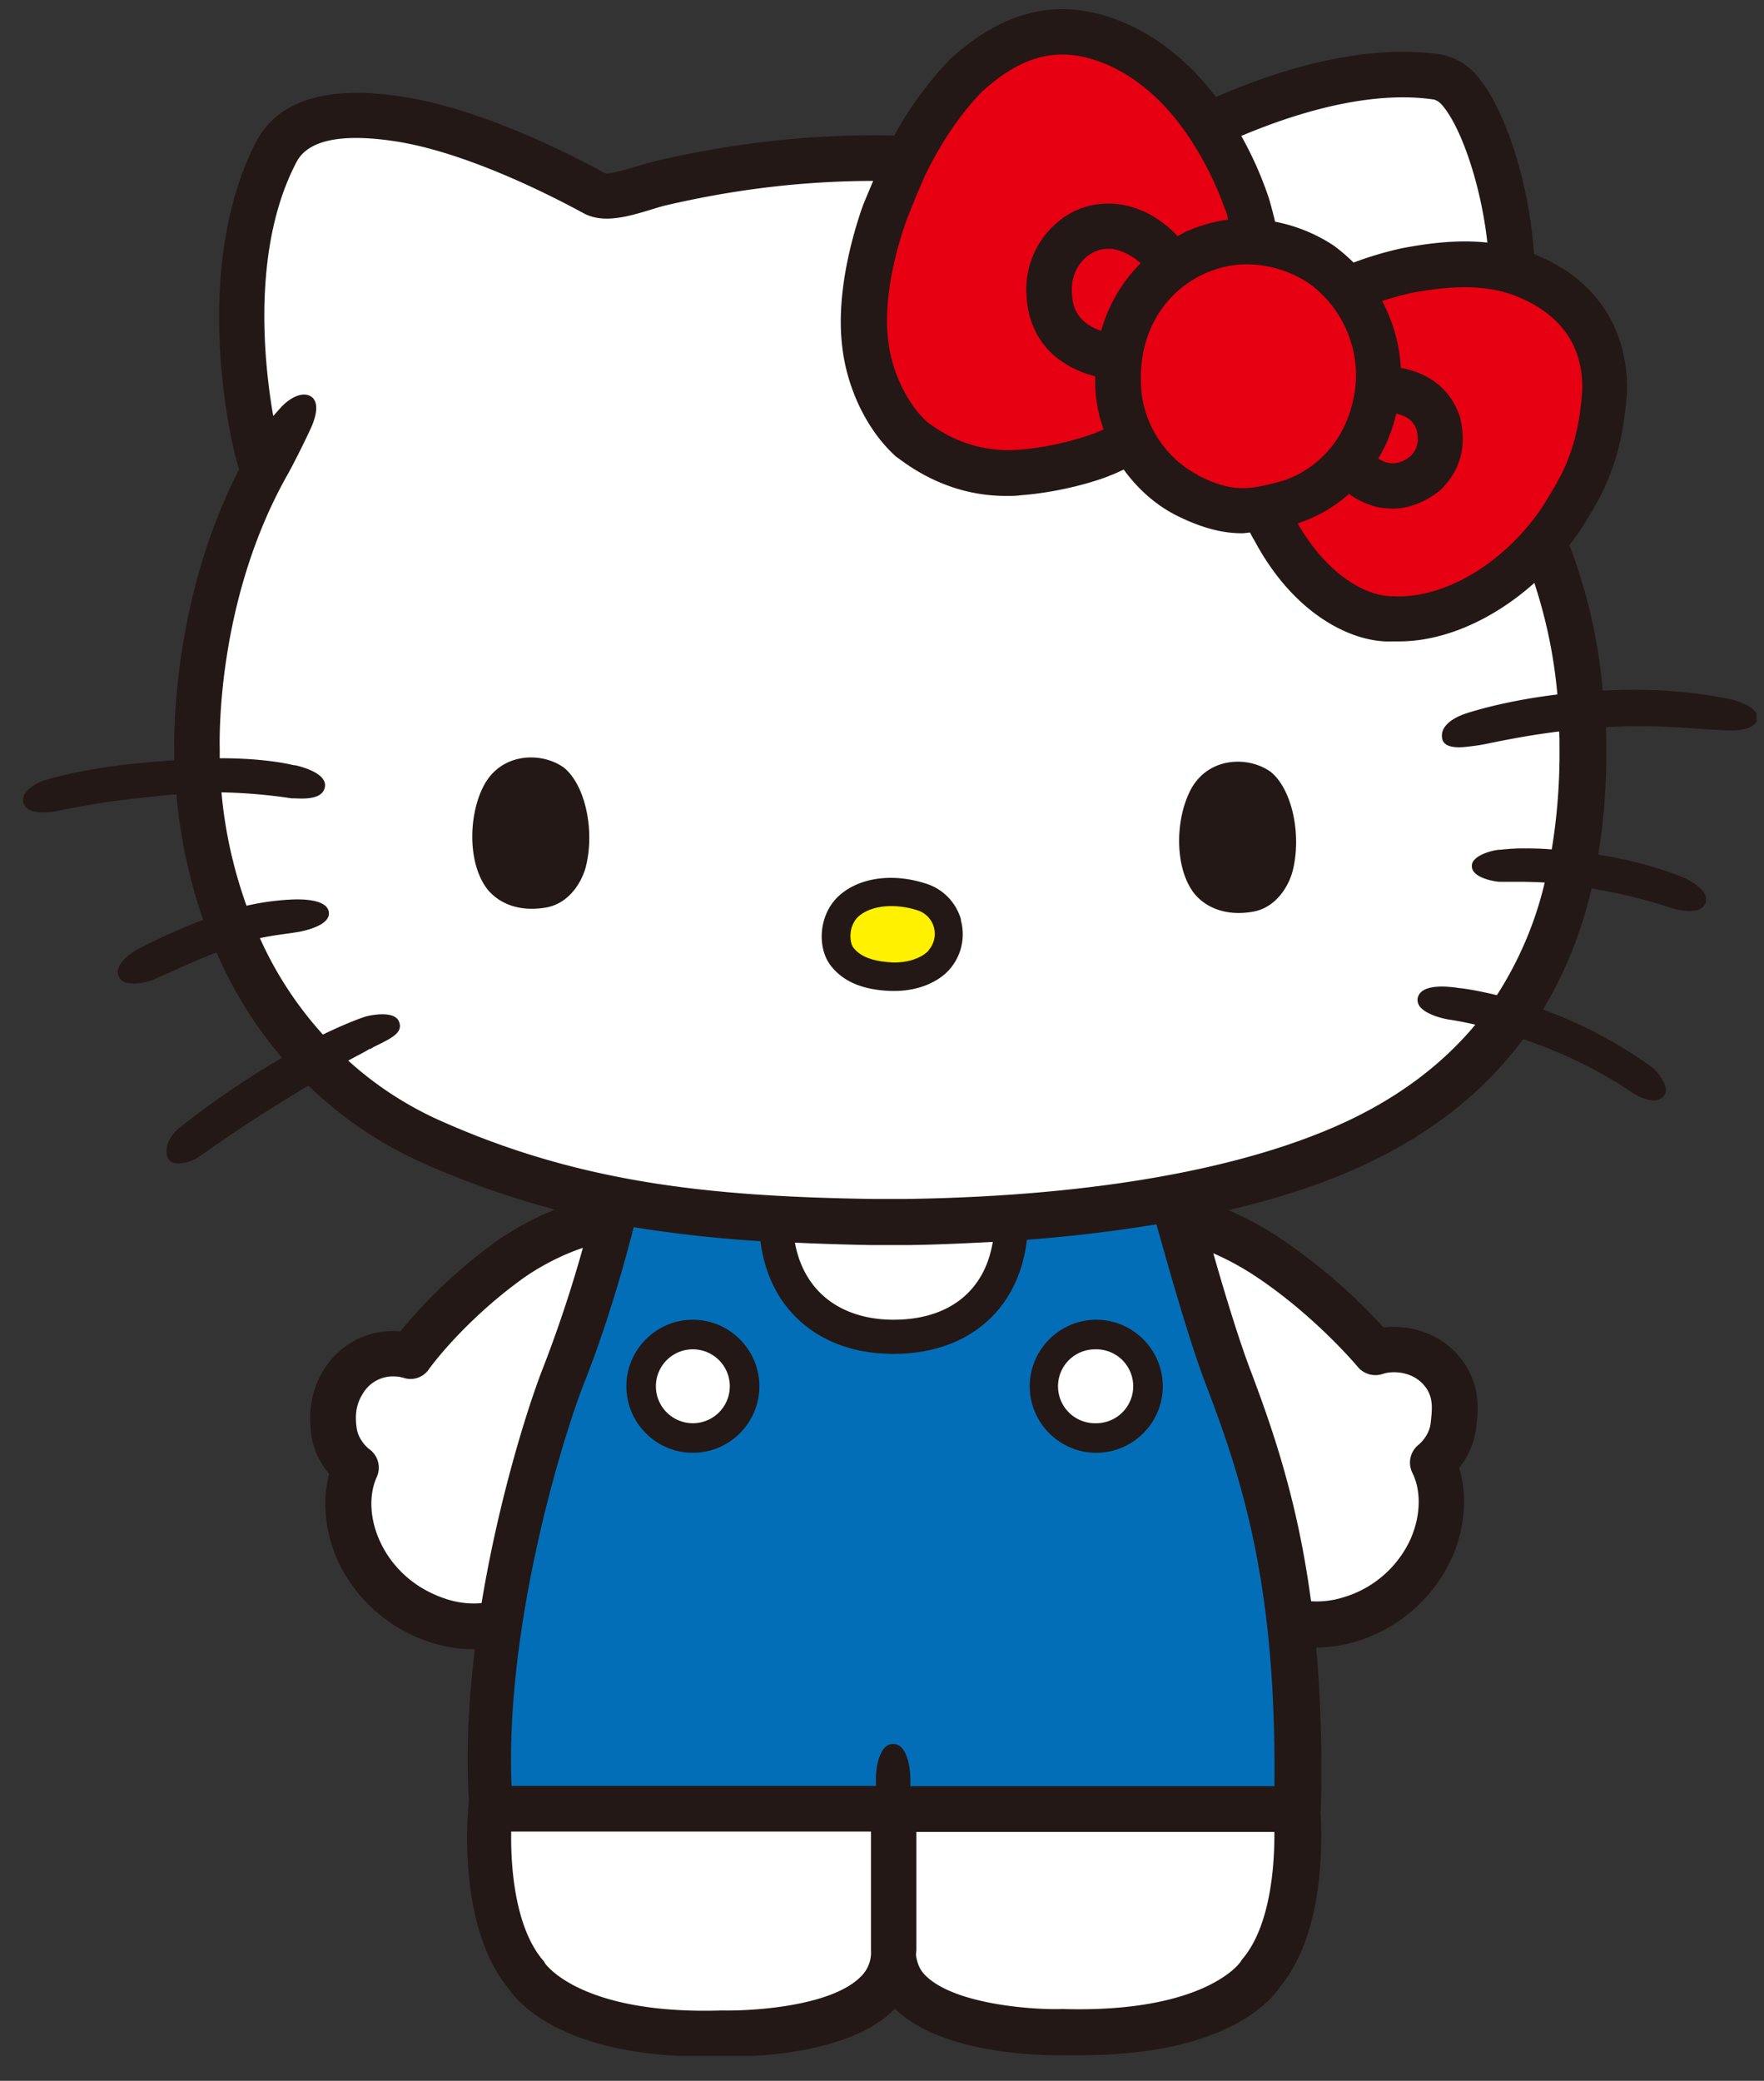
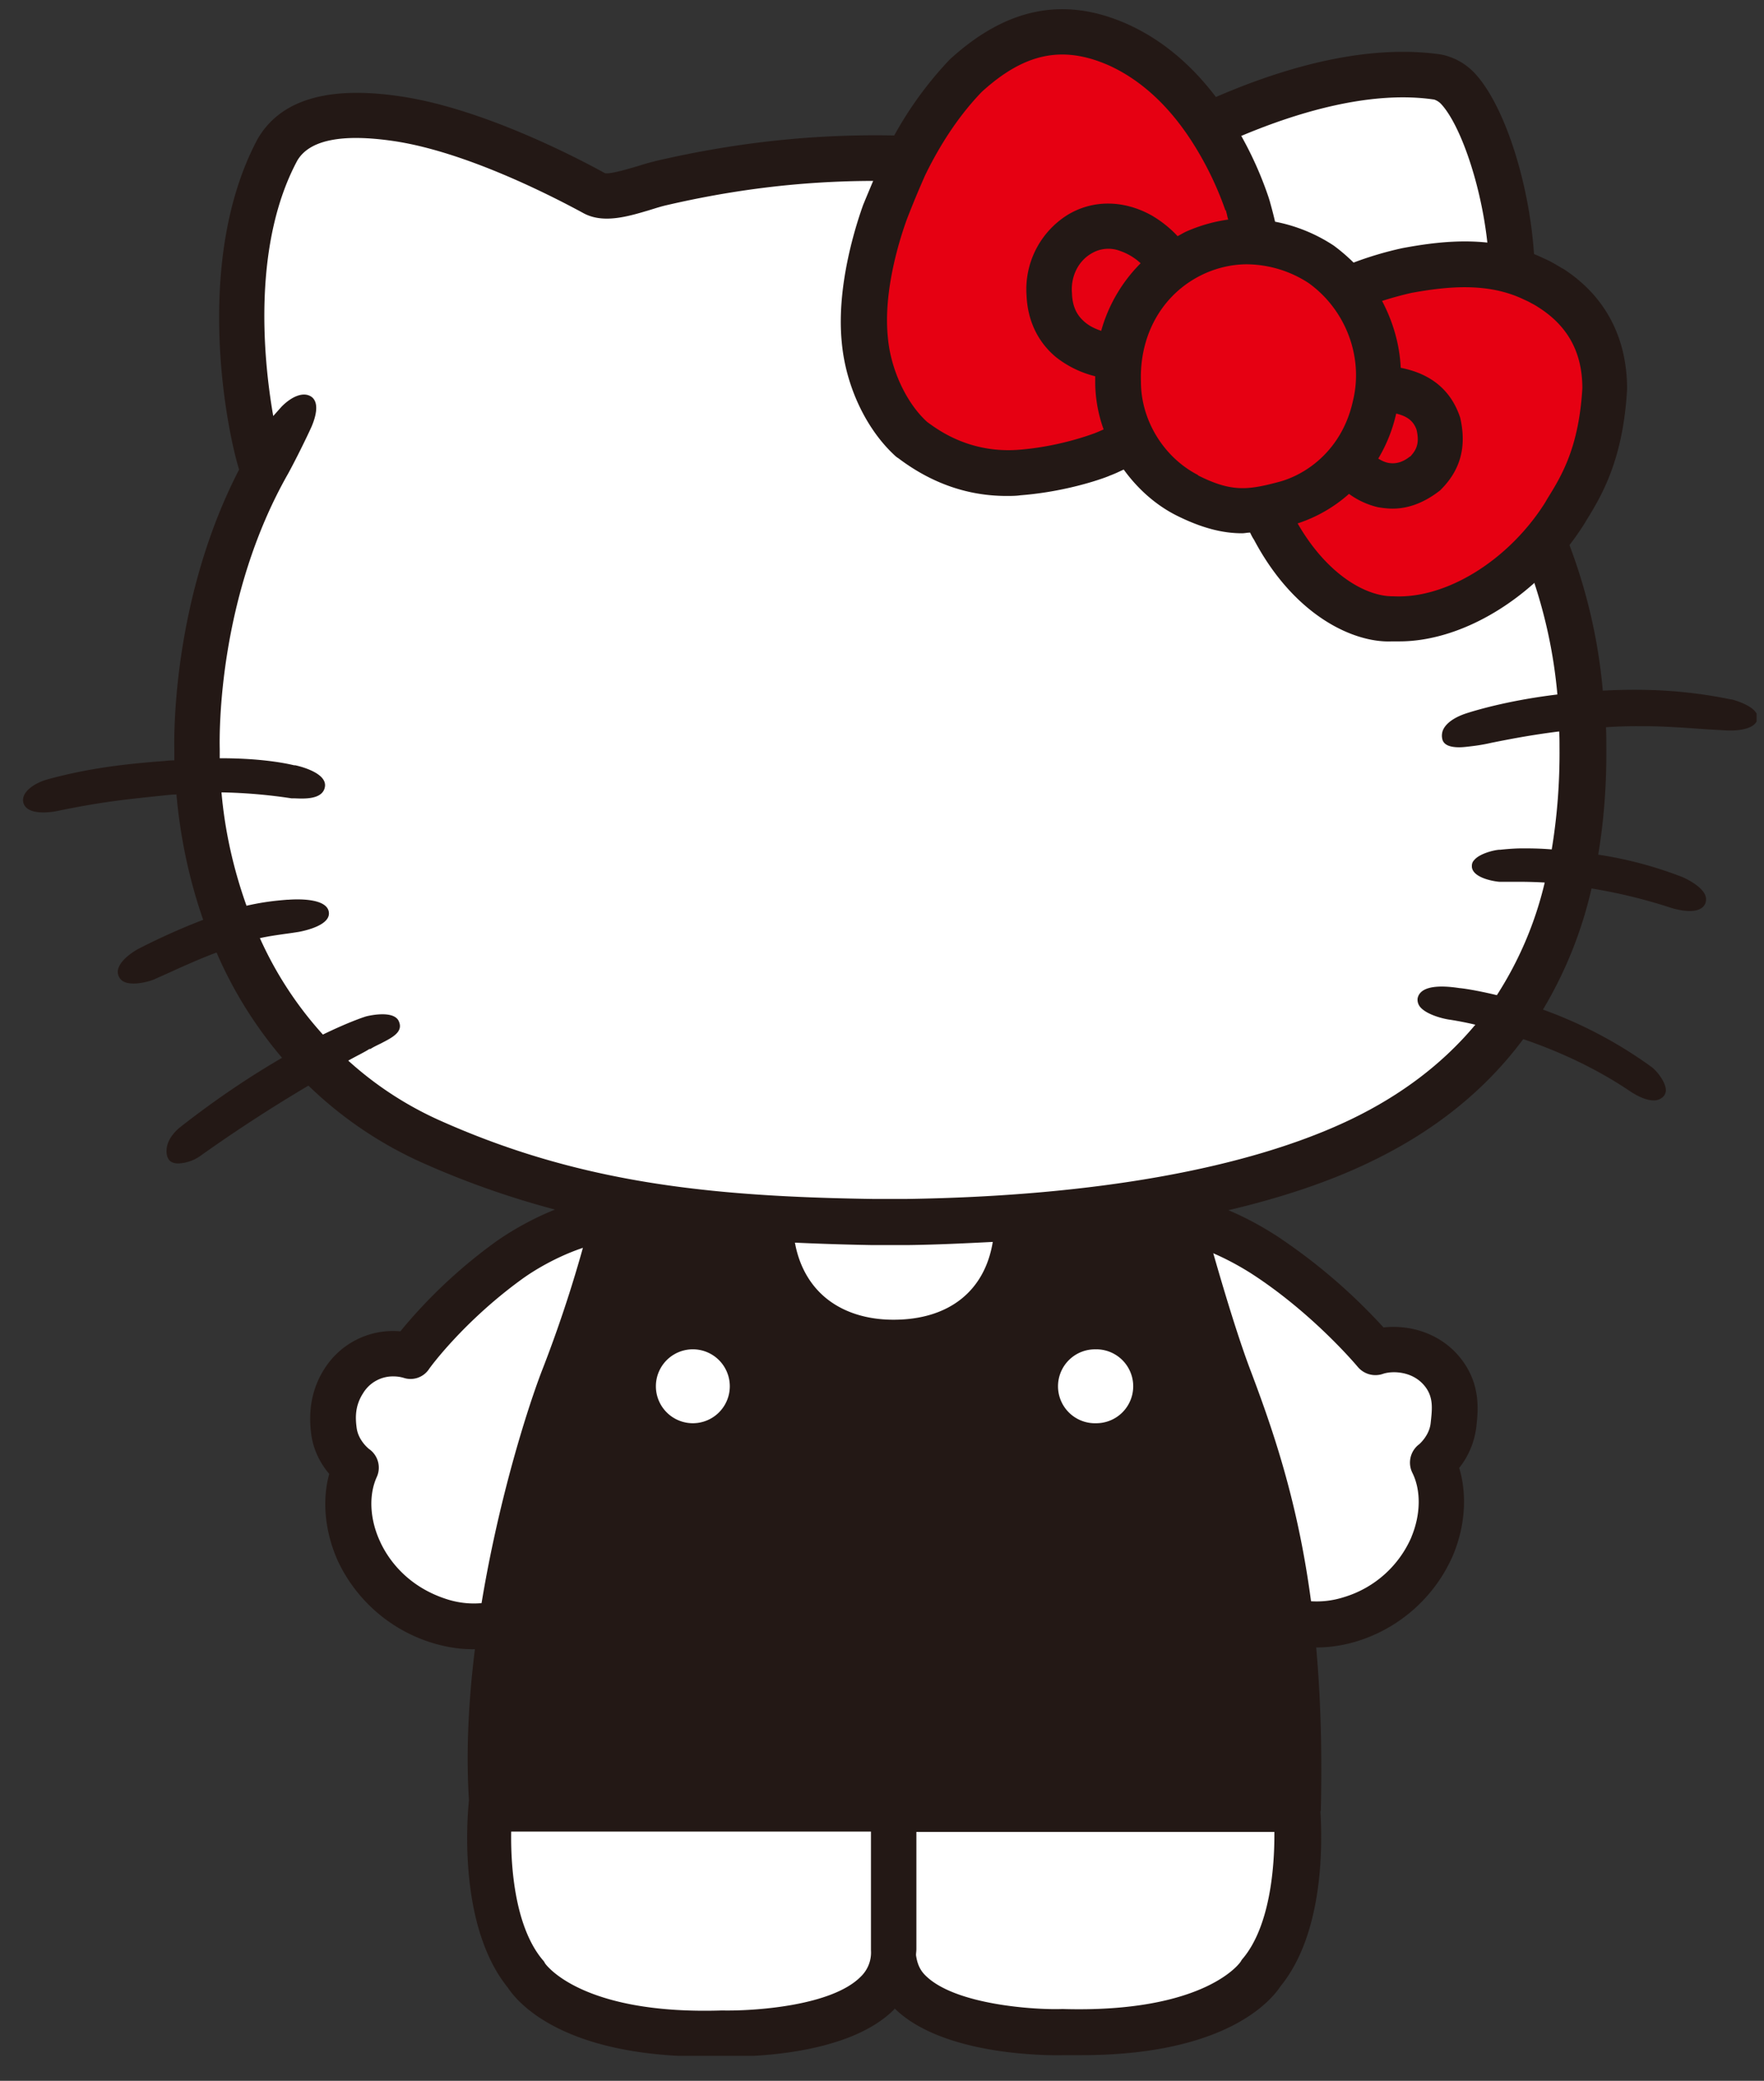
<svg xmlns="http://www.w3.org/2000/svg" width="39" height="46" fill="none">
  <rect width="100%" height="100%" fill="#333333" stroke="none" />
  <g clip-path="url(#clip0_16080_773)">
    <path d="M16.198 27.992c-.429-.591-1.254-1.292-2.149-1.502-1.058-.25-2.49.53-3.105.973a11.284 11.284 0 00-2.093 1.969 1.792 1.792 0 00-1.681.833c-.397.622-.312 1.245-.288 1.447.054.39.233.677.397.872-.164.591-.094 1.284.186 1.914a3.413 3.413 0 002.172 1.845c.28.077.544.116.81.116 1.735 0 3.143-1.548 3.657-2.109 1.479-1.626 3.704-4.085 2.086-6.35l.008-.008z" fill="#231815" />
    <path d="M13.372 33.666c1.728-1.907 3.075-3.604 2.008-5.09-.311-.428-.957-.965-1.556-1.105-.545-.133-1.611.319-2.288.809-1.308.95-2.055 1.985-2.055 1.992a.49.49 0 01-.56.187.814.814 0 00-.218-.031.77.77 0 00-.677.374c-.18.28-.171.544-.14.77.039.28.272.46.272.46.202.14.272.404.171.622-.179.397-.155.926.07 1.416.164.366.592 1.02 1.534 1.3 1.027.296 2.116-.25 3.44-1.704z" fill="#fff" />
    <path d="M32.37 30.132c-.436-.638-1.168-.856-1.782-.786a12.679 12.679 0 00-2.35-2.016c-1.2-.778-2.437-1.105-3.293-.871-.794.21-1.222.88-1.564 1.424-.055.086-.11.163-.164.249-1.556 2.32.748 4.708 2.273 6.288.514.537 1.93 2 3.627 2 .287 0 .591-.046.895-.14a3.41 3.41 0 002.116-1.906c.265-.639.312-1.331.133-1.923.163-.202.334-.513.381-.926.031-.295.101-.848-.272-1.393z" fill="#231815" />
    <path d="M31.202 33.984c.21-.498.218-1.035.024-1.424a.507.507 0 01.148-.63s.225-.187.256-.467c.032-.296.063-.537-.093-.77-.272-.398-.77-.39-.965-.32a.51.51 0 01-.553-.155c-.007-.008-.965-1.16-2.327-2.047-.762-.49-1.58-.786-2.155-.786-.125 0-.234.015-.327.039-.42.109-.693.537-.98.988-.055.094-.118.18-.172.265-1.02 1.517.373 3.175 2.163 5.027 1.37 1.424 2.475 1.93 3.495 1.603a2.369 2.369 0 001.494-1.338l-.008.015z" fill="#fff" />
    <path d="M38.269 15.462a10.244 10.244 0 00-1.868-.21c-.342-.008-.654 0-.965.016-.163-1.845-.74-3.612-1.767-5.355.148-.895.195-2.054.234-2.996l.023-.483c.078-1.72-.537-3.977-1.323-4.817a1.382 1.382 0 00-.747-.413c-1.985-.287-4.576.49-7.51 2.265l-.366-.054c-2.405-.358-5.393-.802-9.464.14-.124.031-.272.07-.412.117-.218.062-.623.186-.732.155-.778-.428-2.778-1.44-4.514-1.696-1.61-.242-2.669.077-3.167.95-1.409 2.653-.7 6.342-.405 7.3-1.47 2.848-1.44 5.867-1.432 6.194v.234c-.078 0-.148.007-.225.015-.818.062-1.635.148-2.576.405-.304.085-.592.288-.537.514.046.179.264.217.443.217.14 0 .265-.023.265-.023.973-.202 1.494-.257 2.156-.327l.295-.031c.078-.008.148-.015.226-.015.078.887.265 1.836.591 2.77-.404.156-.879.358-1.44.646 0 0-.365.195-.435.428a.232.232 0 00.023.202c.055.102.18.133.312.133.186 0 .389-.063.443-.086.171-.078.335-.148.483-.218.334-.148.63-.28.91-.381a9.27 9.27 0 001.448 2.327c-.63.366-1.386.856-2.242 1.525-.179.14-.295.32-.31.49-.009.094.007.187.061.25.04.046.11.07.195.07a.906.906 0 00.475-.156A33.859 33.859 0 016.819 24a8.782 8.782 0 002.499 1.696c1.268.568 2.498.957 3.743 1.238a28.79 28.79 0 01-1.05 3.292c-.514 1.3-1.884 5.774-1.643 9.572-.046.444-.225 2.81.864 4.148.195.296 1.175 1.518 4.374 1.518h.39c.271 0 2.7.047 3.781-1.05v-.016c1.09 1.074 3.503 1.043 3.744 1.035h.389c3.214 0 4.203-1.222 4.397-1.518.942-1.151.934-3.066.887-3.86 0-.015.008-.023.008-.039.117-4.895-.716-7.51-1.572-9.767-.342-.91-.786-2.444-1.035-3.37 1.416-.296 2.67-.692 3.712-1.198 1.409-.677 2.53-1.58 3.37-2.709.708.242 1.557.607 2.374 1.16.109.07.319.194.506.194a.284.284 0 00.225-.093.207.207 0 00.047-.155c-.016-.172-.202-.413-.327-.499a9.663 9.663 0 00-2.389-1.26 9.19 9.19 0 001.074-2.678c.521.086 1.12.218 1.782.436 0 0 .203.063.39.063.147 0 .287-.04.342-.164a.257.257 0 000-.187c-.094-.225-.498-.397-.498-.397a8.695 8.695 0 00-1.868-.498c.124-.747.187-1.54.179-2.389 0-.148 0-.288-.008-.428a9.94 9.94 0 01.7-.023h.14c.46 0 .966.039 1.41.07l.404.023c.296.016.654-.039.693-.249.054-.249-.444-.405-.569-.436h-.015z" fill="#231815" />
    <path d="M20.252 43.222c.024.172.078.32.203.444.653.662 2.459.77 3.035.747 3.175.094 3.946-1.043 3.946-1.058a.328.328 0 01.046-.063c.576-.692.7-1.937.693-2.794H20.26v2.592c0 .047-.008.086-.008.132zm-8.95-2.739c-.015.857.101 2.133.693 2.841a.281.281 0 01.054.078s.77 1.144 3.915 1.043c.654.015 2.413-.086 3.066-.747a.74.74 0 00.226-.584V40.49h-7.954v-.008z" fill="#fff" />
-     <path d="M11.326 39.48h8.039v-.211c.016-.28.101-.716.381-.716.304 0 .382.514.382.794v.14h8.047c.047-4.39-.685-6.716-1.518-8.888-.373-.98-.832-2.615-1.09-3.533-.894.148-1.852.265-2.863.342-.18 1.541-1.292 2.522-2.95 2.522-.88 0-1.627-.28-2.163-.817-.436-.436-.693-1.012-.779-1.674a28.848 28.848 0 01-2.801-.31c-.21.816-.584 2.155-1.106 3.47-.474 1.214-1.743 5.34-1.595 8.888l.016-.008z" fill="#036EB8" />
    <path d="M19.754 29.175c1.222 0 2.016-.63 2.195-1.72-.615.031-1.238.062-1.891.07h-.77a58.974 58.974 0 01-1.713-.054c.078.436.265.817.553 1.105.389.389.957.599 1.626.599zM32.65 9.913c.163-.84.21-2.054.249-3.035l.023-.483c.07-1.556-.521-3.51-1.058-4.093a.372.372 0 00-.156-.101c-1.728-.257-4.156.506-6.848 2.14-.187.117-.296.179-.483.148l-.545-.078c-2.319-.342-5.206-.778-9.09.124-.109.024-.233.063-.358.102-.49.147-1.05.319-1.494.07-.732-.397-2.607-1.354-4.18-1.588-1.159-.171-1.875-.023-2.14.436-.965 1.805-.77 4.265-.529 5.642l.187-.21c.241-.241.49-.327.654-.218.179.125.109.428 0 .677-.11.242-.343.716-.514 1.028-1.549 2.723-1.518 5.743-1.51 6.078v.21c.849 0 1.378.093 1.642.155h.024s.7.14.661.467c-.039.296-.459.273-.661.265h-.078a11.59 11.59 0 00-1.549-.132c.07.81.25 1.657.553 2.506.412-.094.708-.117.903-.133h.023c.319-.023.864-.007.895.28.031.265-.452.39-.654.429a9.507 9.507 0 01-.311.046c-.164.024-.343.047-.56.094a8.115 8.115 0 001.393 2.132c.607-.295.957-.404.965-.404 0 0 .607-.156.716.116.1.234-.156.358-.397.483-.078.039-.164.078-.234.124h-.023c-.094.063-.257.14-.467.257a7.684 7.684 0 001.992 1.308c3.082 1.385 5.954 1.696 9.596 1.75h.77c4.133-.062 7.526-.669 9.791-1.75 1.136-.545 2.055-1.246 2.77-2.102a7.244 7.244 0 00-.552-.109c-.132-.015-.537-.109-.677-.295a.25.25 0 01-.047-.18c.07-.334.67-.264.927-.225.03 0 .342.039.825.156a7.97 7.97 0 001.058-2.49 10.623 10.623 0 00-.46-.016h-.529c-.07 0-.606-.07-.622-.335 0-.039 0-.093.054-.148.117-.14.428-.218.553-.226h.023c.07-.007.28-.03.49-.03.148 0 .374 0 .646.023.117-.709.18-1.463.172-2.273 0-.117 0-.226-.008-.335-.63.078-1.144.18-1.494.25a3.945 3.945 0 01-.39.07c-.124.015-.233.03-.326.03-.21 0-.327-.054-.366-.155a.328.328 0 01.015-.241c.07-.14.234-.257.475-.343.117-.039.88-.288 2.047-.428-.156-1.75-.724-3.424-1.728-5.082-.062-.109-.085-.233-.062-.358h.008z" fill="#fff" />
    <path d="M15.318 29.175c-.81 0-1.47.662-1.47 1.471 0 .81.66 1.471 1.47 1.471.81 0 1.471-.661 1.471-1.47 0-.81-.662-1.472-1.471-1.472z" fill="#231815" />
    <path d="M16.135 30.646a.817.817 0 10-1.634 0 .817.817 0 001.634 0z" fill="#fff" />
    <path d="M24.237 29.175c-.81 0-1.471.662-1.471 1.471 0 .81.662 1.471 1.47 1.471.81 0 1.472-.661 1.472-1.47 0-.81-.662-1.472-1.471-1.472z" fill="#231815" />
    <path d="M24.237 29.83a.817.817 0 100 1.633.817.817 0 000-1.634z" fill="#fff" />
-     <path d="M10.672 17.416c-.32.654-.327 1.697.109 2.249.264.32.716.498 1.292.397.498-.086.786-.545.88-.903.202-.81-.016-1.805-.483-2.187-.49-.358-1.417-.35-1.798.444zm15.628.094c-.32.653-.328 1.696.108 2.248.265.32.716.498 1.292.397.498-.085.786-.545.88-.903.202-.809-.016-1.805-.483-2.186-.49-.358-1.416-.35-1.798.443zm-5.052 2.824a1.167 1.167 0 00-.778-.801c-.724-.234-1.455-.14-1.907.257-.474.42-.498 1.16-.202 1.549.272.358.708.544 1.33.568h.087c.498 0 .957-.18 1.221-.483a1.18 1.18 0 00.242-1.09h.007z" fill="#231815" />
-     <path d="M20.532 21.004a.545.545 0 00-.249-.88 1.893 1.893 0 00-.576-.093c-.295 0-.552.078-.723.226-.226.202-.21.568-.117.692.156.202.436.304.856.327.39.015.685-.125.81-.265v-.007z" fill="#FFF100" />
    <path d="M34.557 5.944a4.794 4.794 0 00-.195-.116 1.894 1.894 0 00-.218-.11c-1.066-.52-2.179-.412-3.136-.233a7.666 7.666 0 00-1.082.32 4.065 4.065 0 00-.436-.374 3.575 3.575 0 00-1.3-.53c-.046-.202-.093-.365-.116-.45l-.024-.079a7.988 7.988 0 00-.887-1.829c-.622-.95-1.377-1.626-2.249-2.015-1.393-.615-2.662-.358-3.915.786a8.137 8.137 0 00-1.455 2.124 77.11 77.11 0 00-.46 1.09c-.14.39-.599 1.767-.474 3.035.086.965.537 1.93 1.19 2.522a.431.431 0 00.063.046c.732.553 1.533.833 2.39.833.1 0 .21 0 .31-.015 1.106-.086 1.954-.42 1.977-.436.11-.04.203-.086.304-.133.303.42.7.779 1.16 1.012.575.288 1.035.397 1.455.397.062 0 .117-.015.179-.015.023.046.047.1.085.155.903 1.705 2.226 2.288 3.051 2.25h.164c1.447 0 3.097-1.028 4.085-2.592l.047-.078c.327-.53.817-1.33.903-2.91 0-1.145-.49-2.07-1.432-2.67l.016.015z" fill="#231815" />
    <path d="M30.969 8.131c.436.086 1.058.32 1.315 1.105.148.654 0 1.168-.444 1.604-.396.311-.755.404-1.05.404-.117 0-.226-.015-.32-.03a1.757 1.757 0 01-.645-.296 3.198 3.198 0 01-1.136.653c.653 1.136 1.517 1.62 2.116 1.611 1.183.063 2.56-.81 3.355-2.07l.054-.093c.32-.514.693-1.137.77-2.436 0-.778-.31-1.37-.972-1.79a1.447 1.447 0 00-.148-.086 1.458 1.458 0 00-.156-.078c-.81-.397-1.72-.295-2.498-.155a7.708 7.708 0 00-.654.179c.242.459.39.965.413 1.486v-.008zm-3.876-3.479a7.206 7.206 0 00-.763-1.556c-.513-.786-1.128-1.339-1.813-1.65-1.027-.452-1.868-.273-2.81.584-.474.49-.902 1.12-1.253 1.844a21.39 21.39 0 00-.404.973c-.133.366-.53 1.556-.42 2.615.062.708.412 1.455.871 1.868.226.163.919.692 2.008.614.942-.07 1.681-.365 1.689-.365.078-.031.132-.055.202-.086a3.112 3.112 0 01-.186-1.027v-.148a2.282 2.282 0 01-.864-.42c-.405-.335-.63-.81-.654-1.362a1.941 1.941 0 01.903-1.783c.56-.342 1.245-.334 1.86.008.202.117.412.28.576.46.078-.04.148-.086.225-.117.312-.133.607-.21.895-.25-.015-.046-.023-.085-.03-.116l-.024-.093-.008.007z" fill="#E60012" />
    <path d="M24.12 5.61c-.288.171-.451.513-.42.871.008.273.093.467.257.615.116.11.256.172.389.218a3.41 3.41 0 01.872-1.494 1.269 1.269 0 00-.452-.272.725.725 0 00-.646.062zm7.059 4.482c.156-.163.202-.319.14-.59-.07-.203-.218-.304-.451-.359a3.376 3.376 0 01-.397.996c.07.04.14.078.225.094.164.03.32-.016.475-.14h.008zm-4.701.413c.74.374 1.098.335 1.798.148.638-.171 1.4-.732 1.634-1.782.242-.973-.155-2.024-.98-2.615a2.531 2.531 0 00-1.362-.413c-.28 0-.584.055-.895.187-.934.405-1.487 1.33-1.448 2.413 0 .856.514 1.68 1.269 2.062h-.016z" fill="#E60012" />
  </g>
  <defs>
    <clipPath id="clip0_16080_773">
      <path fill="#fff" transform="translate(.5 .208)" d="M0 0h38.337v45.24H0z" />
    </clipPath>
  </defs>
</svg>